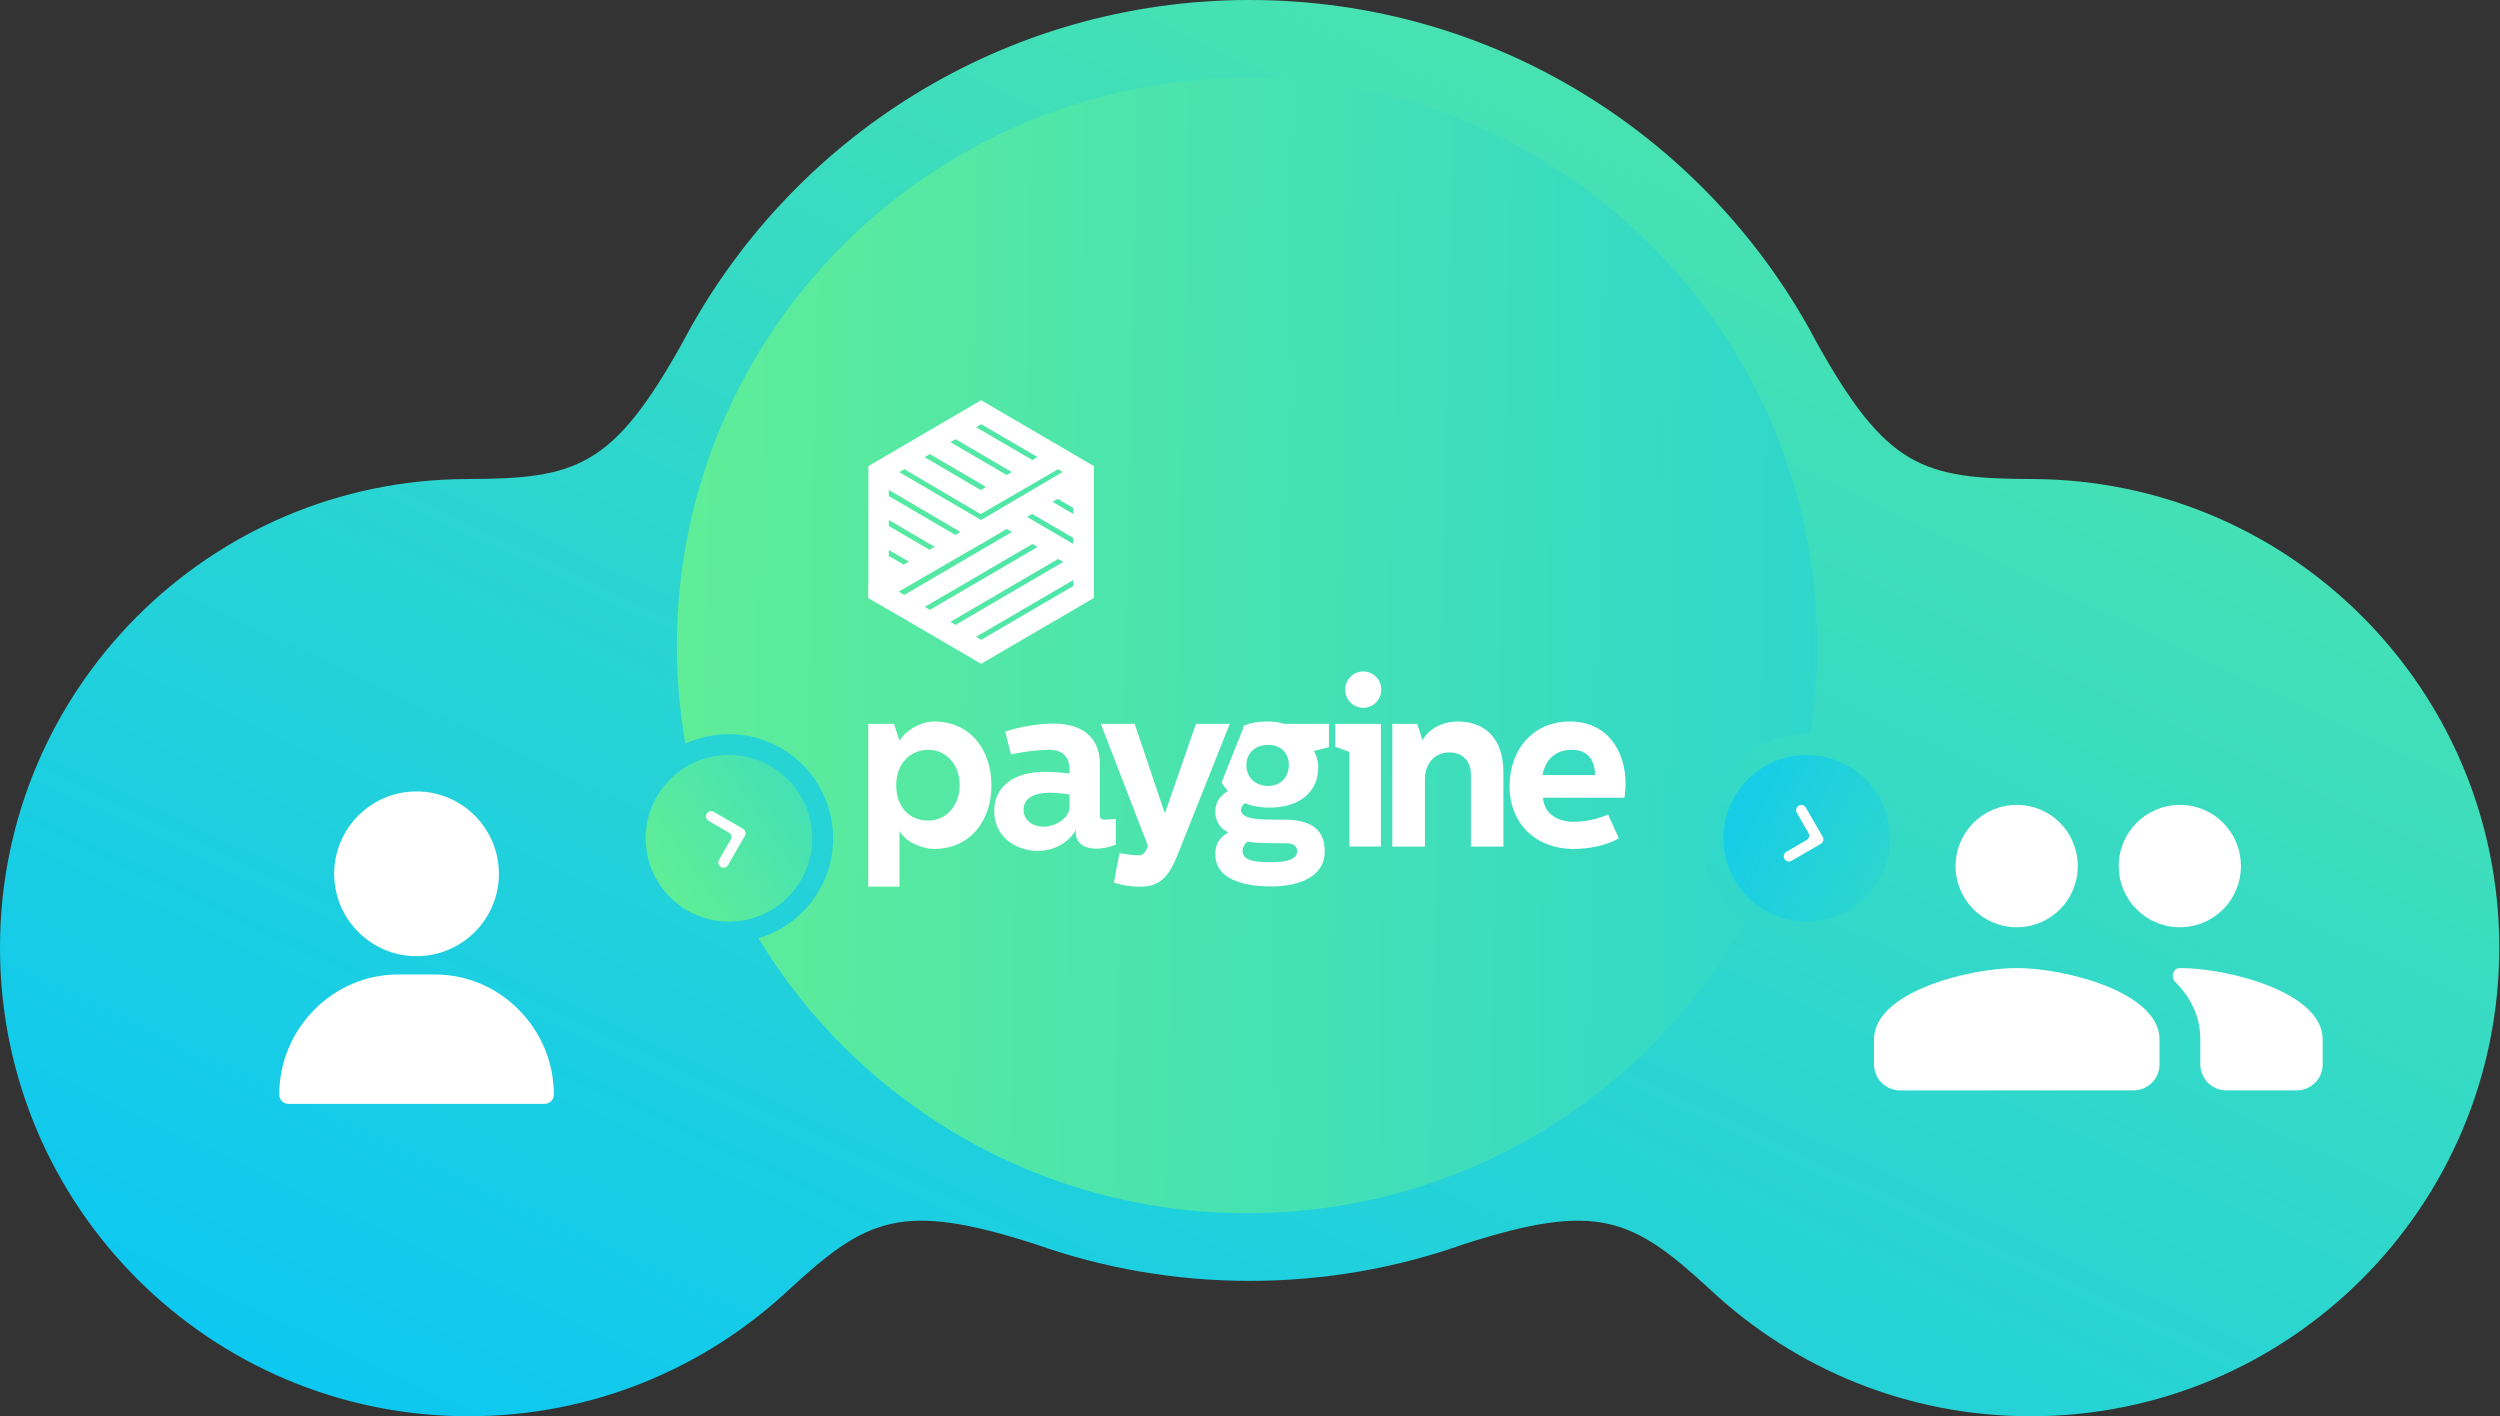
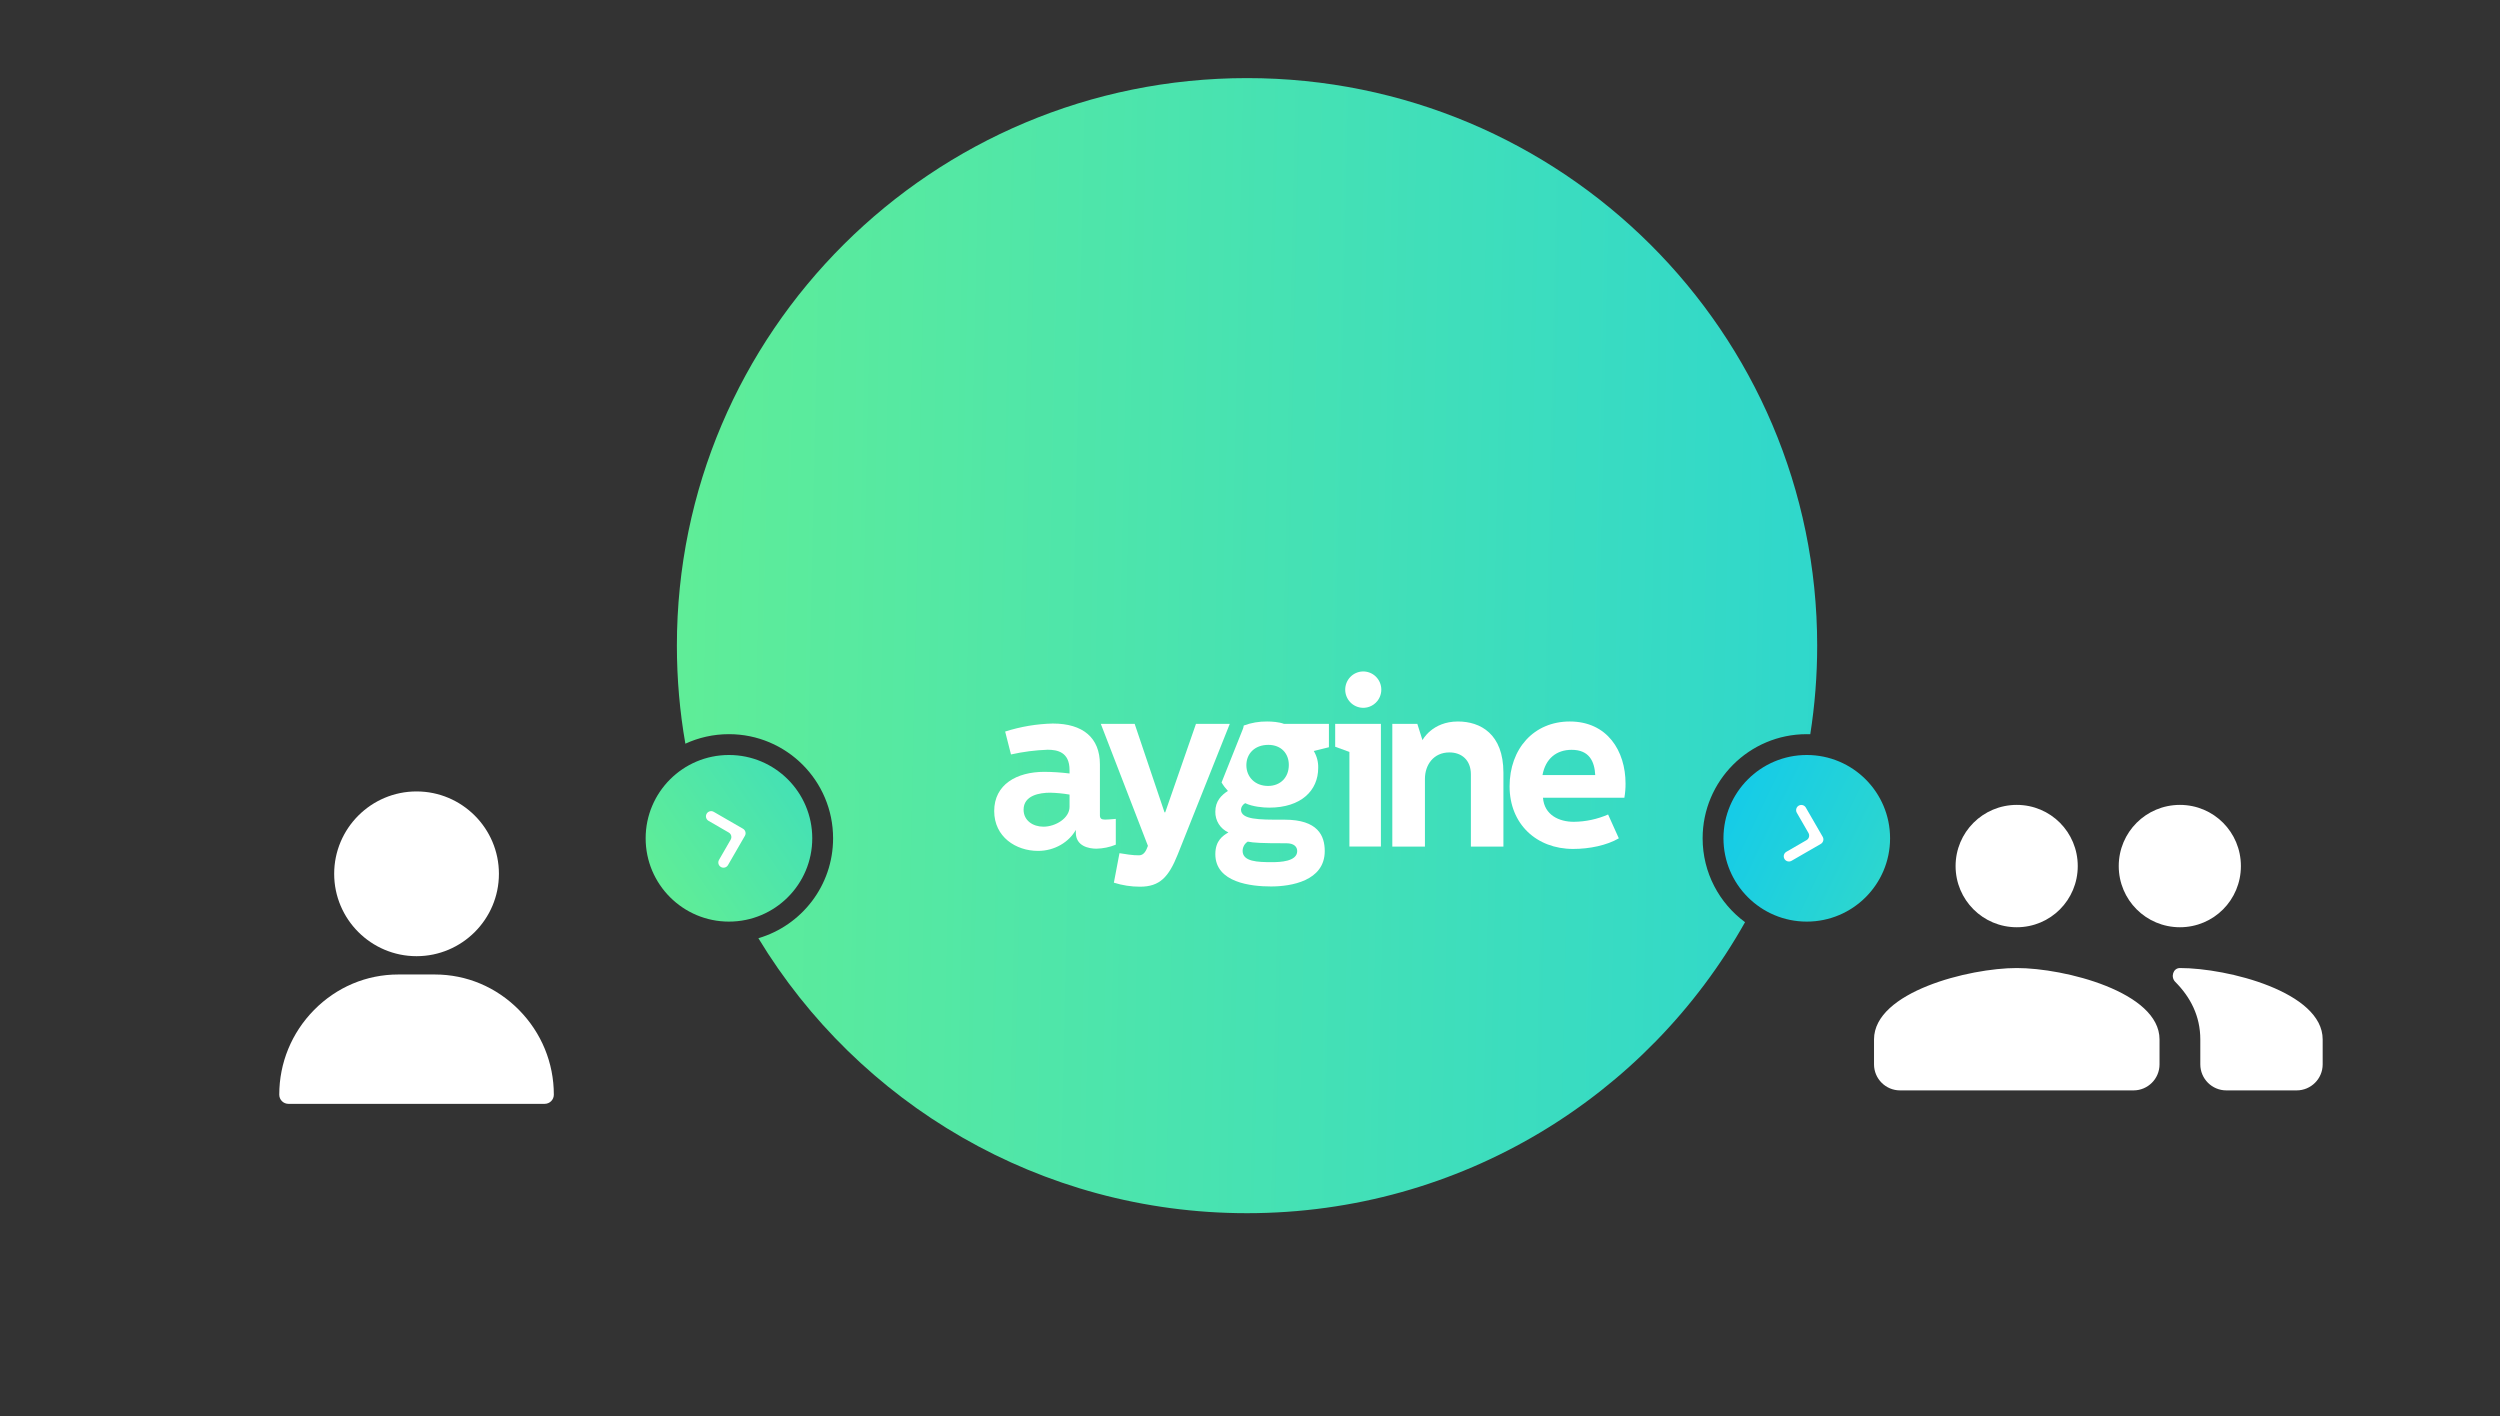
<svg xmlns="http://www.w3.org/2000/svg" width="406" height="230" viewBox="0 0 406 230" fill="none">
  <rect x="0" y="0" width="406" height="230" fill="#333333" stroke="none" />
-   <path d="M127.979 209.58C114.386 222.249 96.15 230 76.103 230C34.072 230 0 195.928 0 153.897C0 111.932 33.966 77.901 75.906 77.794C93.602 77.749 99.52 75.952 110.849 55.624C128.261 22.551 162.968 0 202.941 0C242.919 0 277.629 22.556 295.039 55.636C306.364 75.953 312.283 77.749 329.976 77.794C371.916 77.901 405.882 111.932 405.882 153.897C405.882 195.928 371.81 230 329.779 230C309.756 230 291.538 222.267 277.951 209.624C265.108 197.75 259.509 195.047 237.663 202.078C226.805 205.922 215.117 208.015 202.941 208.015C190.766 208.015 179.08 205.923 168.222 202.079C146.4 195.055 140.789 197.743 127.979 209.58Z" fill="url(#paint0_linear_3222_39771)" />
  <g clip-path="url(#clip0_3222_39771)">
    <path d="M67.647 128.529C60.271 128.529 54.27 134.53 54.27 141.907C54.27 149.283 60.271 155.284 67.647 155.284C75.024 155.284 81.025 149.283 81.025 141.907C81.025 134.53 75.024 128.529 67.647 128.529Z" fill="white" />
    <path d="M84.291 164.023C80.629 160.305 75.774 158.257 70.62 158.257H64.675C59.521 158.257 54.666 160.305 51.003 164.023C47.359 167.724 45.352 172.609 45.352 177.778C45.352 178.599 46.017 179.264 46.838 179.264H88.457C89.278 179.264 89.943 178.599 89.943 177.778C89.943 172.609 87.936 167.724 84.291 164.023Z" fill="white" />
  </g>
  <path fill-rule="evenodd" clip-rule="evenodd" d="M337.427 140.65C337.427 146.147 333.022 150.585 327.524 150.585C322.026 150.585 317.588 146.147 317.588 140.65C317.588 135.152 322.026 130.714 327.524 130.714C333.022 130.714 337.427 135.152 337.427 140.65ZM363.922 140.65C363.922 146.147 359.517 150.585 354.019 150.585C348.521 150.585 344.083 146.147 344.083 140.65C344.083 135.152 348.521 130.714 354.019 130.714C359.517 130.714 363.922 135.152 363.922 140.65ZM327.524 157.209C319.807 157.209 304.341 161.084 304.341 168.801V172.852C304.341 175.187 306.234 177.08 308.569 177.08H346.479C348.814 177.08 350.707 175.187 350.707 172.852V168.801C350.707 161.084 335.241 157.209 327.524 157.209ZM353.258 159.453C352.475 158.668 352.909 157.209 354.019 157.209V157.209C361.735 157.209 377.202 161.084 377.202 168.801V172.852C377.202 175.187 375.309 177.08 372.974 177.08H361.558C359.223 177.08 357.33 175.187 357.33 172.852V168.801C357.33 165.028 355.742 161.943 353.258 159.453Z" fill="white" />
  <path d="M283.395 149.762C267.56 177.958 237.276 197.022 202.518 197.022C168.842 197.022 139.365 179.126 123.161 152.367C130.174 150.305 135.294 143.82 135.294 136.14C135.294 126.8 127.722 119.228 118.382 119.228C115.855 119.228 113.457 119.782 111.303 120.776C110.398 115.604 109.926 110.283 109.926 104.853C109.926 53.949 151.381 12.684 202.518 12.684C253.655 12.684 295.11 53.949 295.11 104.853C295.11 109.746 294.727 114.55 293.989 119.237C293.8 119.231 293.61 119.228 293.419 119.228C284.079 119.228 276.507 126.8 276.507 136.14C276.507 141.728 279.217 146.683 283.395 149.762Z" fill="url(#paint1_linear_3222_39771)" />
  <g clip-path="url(#clip1_3222_39771)">
-     <path fill-rule="evenodd" clip-rule="evenodd" d="M177.657 75.701L159.336 65L141.017 75.701V95.054H141V97.133L146.019 100.023L159.336 107.8L177.657 97.102V75.701ZM159.336 103.91L158.5 103.424L174.328 94.18V95.155L159.336 103.91ZM155.174 101.481L154.337 100.992L171.827 90.776L172.663 91.265L155.174 101.481ZM151.009 99.048L150.173 98.559L167.661 88.347L168.498 88.833L151.009 99.048ZM159.35 88.349L161.859 86.858L163.496 85.914L164.332 86.4L146.854 96.616L145.943 96.079L159.325 88.333L159.35 88.349ZM146.771 91.698L144.346 90.293V89.319L147.607 91.214L146.771 91.698ZM150.956 89.288L144.346 85.428V84.454L151.792 88.805L150.956 89.288ZM174.316 88.349L166.789 83.948L167.62 83.457L174.316 87.372V88.349ZM155.138 86.869L144.346 80.564V79.566L155.974 86.38L155.138 86.869ZM146.854 76.187L159.241 83.482V83.501L171.824 76.199L172.58 76.64L160.193 83.942L159.323 84.448L146.019 76.662L146.854 76.187ZM174.328 83.485L170.929 81.499L171.76 81.01L174.328 82.51V83.485ZM159.253 79.583L150.164 74.246L150.173 74.233L151.009 73.738L160.131 79.075L159.253 79.583ZM163.482 77.145L154.346 71.809L155.18 71.323L164.318 76.659L163.482 77.145ZM167.659 74.713L158.509 69.376L159.342 68.89L168.495 74.227L167.659 74.713Z" fill="white" />
    <path d="M216.833 121.271V117.555H224.26V137.481H219.144V122.114L216.833 121.271Z" fill="white" />
    <path d="M219.277 109.955C219.799 109.406 220.511 109.081 221.266 109.047C221.661 109.03 222.056 109.093 222.426 109.234C222.796 109.374 223.134 109.589 223.42 109.864C223.705 110.14 223.933 110.471 224.088 110.837C224.244 111.204 224.324 111.598 224.324 111.997C224.324 112.395 224.244 112.79 224.088 113.156C224.015 113.329 223.926 113.493 223.822 113.648C223.797 113.685 223.772 113.722 223.745 113.758L223.692 113.828C223.609 113.934 223.518 114.035 223.42 114.129C223.315 114.23 223.204 114.322 223.087 114.406C222.882 114.552 222.661 114.67 222.426 114.759C222.056 114.9 221.661 114.963 221.266 114.946C220.511 114.913 219.799 114.587 219.277 114.038C218.755 113.489 218.463 112.757 218.463 111.997C218.463 111.236 218.755 110.505 219.277 109.955Z" fill="white" />
    <path d="M226.111 117.555V137.484H231.409V126.484C231.409 124.223 232.802 122.193 235.387 122.193C237.355 122.193 238.872 123.42 238.872 125.757V137.484H244.155V125.487C244.155 119.165 240.403 117.17 236.767 117.17C232.563 117.17 231.009 120.198 231.009 120.198L230.174 117.555H226.111Z" fill="white" />
    <path fill-rule="evenodd" clip-rule="evenodd" d="M255.474 137.868C249.513 137.868 245.158 133.804 245.158 127.712C245.161 121.58 249.1 117.17 254.936 117.17C261.033 117.17 263.988 121.962 263.988 127.251C263.993 128.022 263.93 128.792 263.799 129.552H250.579C250.804 132.389 253.229 133.461 255.58 133.461C257.499 133.445 259.395 133.041 261.156 132.273L262.898 136.144C260.93 137.293 258.125 137.868 255.474 137.868ZM255.239 121.771C252.772 121.771 250.991 123.19 250.501 125.872H259.067C258.954 123.687 258.119 121.771 255.239 121.771Z" fill="white" />
    <path d="M178.771 117.555L186.424 137.368C186.145 138.135 185.78 138.902 184.986 138.902C184.113 138.941 182.477 138.672 181.802 138.556L180.893 143.348C182.266 143.781 183.697 144.001 185.136 144C188.356 144 189.798 142.43 191.27 138.75L199.717 117.555H194.225L189.232 131.928H189.117L184.27 117.555H178.771Z" fill="white" />
    <path fill-rule="evenodd" clip-rule="evenodd" d="M205.778 117.17C204.483 117.153 203.194 117.376 201.978 117.828V117.859C201.967 117.953 201.949 118.047 201.925 118.139C201.9 118.235 201.869 118.329 201.83 118.42L198.382 127.071C198.673 127.567 199.019 128.028 199.413 128.445C198.353 129.133 197.37 130.091 197.37 131.815C197.353 132.525 197.547 133.224 197.924 133.824C198.301 134.424 198.847 134.898 199.491 135.186L199.437 135.218C198.671 135.68 197.37 136.464 197.37 138.711C197.37 143.348 203.202 143.961 206.422 143.961C209.643 143.961 215.138 143.081 215.138 138.214C215.138 135.722 214.039 133.116 208.619 133.116L208.149 133.116C204.497 133.119 201.535 133.121 201.535 131.467C201.544 131.377 201.562 131.288 201.589 131.203C201.625 131.083 201.679 130.969 201.749 130.865C201.868 130.684 202.029 130.536 202.218 130.433C203.391 131.006 205.134 131.161 206.121 131.161C211.31 131.161 214.075 128.372 214.075 124.72C214.107 123.75 213.856 122.792 213.356 121.962L215.817 121.35V117.555H208.508C207.749 117.249 206.537 117.17 205.778 117.17ZM210.666 138.214C210.666 137.484 210.1 136.947 208.923 136.947C204.757 136.947 203.623 136.871 202.636 136.68C202.383 136.838 202.173 137.058 202.027 137.319C201.929 137.494 201.862 137.684 201.827 137.88C201.81 137.977 201.8 138.075 201.799 138.175C201.799 139.938 204.226 140.014 206.576 140.014C207.788 140.014 210.666 139.938 210.666 138.214ZM209.305 124.223C209.305 122.423 208.12 120.965 205.959 120.965L205.971 120.968C203.737 120.968 202.41 122.426 202.41 124.265C202.41 126.178 203.813 127.636 205.934 127.636C207.942 127.636 209.305 126.254 209.305 124.223Z" fill="white" />
-     <path fill-rule="evenodd" clip-rule="evenodd" d="M151.683 117.17C149.827 117.17 147.44 118.243 146.077 120.277L145.182 117.555H141V144H146.077V134.956C147.365 137.141 150.32 137.868 151.653 137.868C157.753 137.868 161.012 133.037 161.012 127.597C161.012 121.656 157.488 117.17 151.692 117.17H151.683ZM150.774 121.771C153.541 121.771 155.851 124.018 155.851 127.521C155.851 130.931 153.541 133.268 150.774 133.268C147.554 133.268 145.547 130.891 145.547 127.521C145.547 123.841 147.97 121.771 150.774 121.771Z" fill="white" />
    <path fill-rule="evenodd" clip-rule="evenodd" d="M164.184 122.524L163.237 118.805C165.745 118.002 168.347 117.563 170.973 117.502C175.86 117.502 178.626 119.802 178.626 124.133V132.411C178.626 132.947 178.905 133.102 179.462 133.102C179.763 133.102 180.407 133.063 181.205 132.987V137.175C180.206 137.585 179.139 137.805 178.06 137.826C176.797 137.826 174.715 137.405 174.715 135.22V134.773C173.619 136.728 171.308 138.186 168.581 138.186C164.982 138.186 161.458 135.922 161.458 131.709C161.458 127.414 165.093 125.347 169.601 125.347C170.97 125.356 172.336 125.445 173.694 125.614V125.052C173.694 122.139 171.723 121.757 170.134 121.757C168.132 121.828 166.14 122.084 164.184 122.524ZM173.694 131.035V129.04C172.654 128.861 171.604 128.759 170.549 128.734C168.846 128.734 166.231 129.156 166.231 131.495C166.231 133.256 167.747 134.254 169.451 134.254C171.422 134.254 173.694 132.874 173.694 131.035Z" fill="white" />
  </g>
  <circle cx="118.382" cy="136.14" r="13.529" fill="url(#paint2_linear_3222_39771)" />
  <path d="M115.91 131.842C115.506 131.609 114.991 131.747 114.758 132.151V132.151C114.525 132.554 114.663 133.07 115.066 133.303L118.351 135.205C118.755 135.438 118.893 135.954 118.661 136.358L116.766 139.648C116.534 140.052 116.672 140.567 117.075 140.8V140.8C117.479 141.033 117.995 140.895 118.227 140.491L120.97 135.74C121.204 135.336 121.065 134.819 120.661 134.585L115.91 131.842Z" fill="white" />
  <circle cx="293.419" cy="136.14" r="13.529" fill="url(#paint3_linear_3222_39771)" />
  <path d="M290.946 139.796C290.543 140.029 290.027 139.891 289.794 139.487V139.487C289.561 139.084 289.699 138.569 290.102 138.335L293.388 136.433C293.791 136.2 293.929 135.684 293.697 135.28L291.802 131.99C291.57 131.586 291.708 131.071 292.111 130.838V130.838C292.515 130.605 293.031 130.743 293.264 131.147L296.007 135.898C296.24 136.302 296.101 136.819 295.697 137.053L290.946 139.796Z" fill="white" />
  <defs>
    <linearGradient id="paint0_linear_3222_39771" x1="597.5" y1="-111" x2="341.193" y2="430.663" gradientUnits="userSpaceOnUse">
      <stop stop-color="#7EFB76" />
      <stop offset="1" stop-color="#00C2FF" />
    </linearGradient>
    <linearGradient id="paint1_linear_3222_39771" x1="-7.619" y1="23.796" x2="479" y2="34.51" gradientUnits="userSpaceOnUse">
      <stop stop-color="#7EFB76" />
      <stop offset="1" stop-color="#00C2FF" />
    </linearGradient>
    <linearGradient id="paint2_linear_3222_39771" x1="77.794" y1="156.011" x2="183.986" y2="83.689" gradientUnits="userSpaceOnUse">
      <stop stop-color="#7EFB76" />
      <stop offset="1" stop-color="#00C2FF" />
    </linearGradient>
    <linearGradient id="paint3_linear_3222_39771" x1="386.011" y1="196.599" x2="252.259" y2="132.494" gradientUnits="userSpaceOnUse">
      <stop stop-color="#7EFB76" />
      <stop offset="1" stop-color="#00C2FF" />
    </linearGradient>
    <clipPath id="clip0_3222_39771">
      <rect width="50.735" height="50.735" fill="white" transform="translate(42.279 128.529)" />
    </clipPath>
    <clipPath id="clip1_3222_39771">
      <rect width="130.221" height="79.485" fill="white" transform="translate(137.831 65.11)" />
    </clipPath>
  </defs>
</svg>